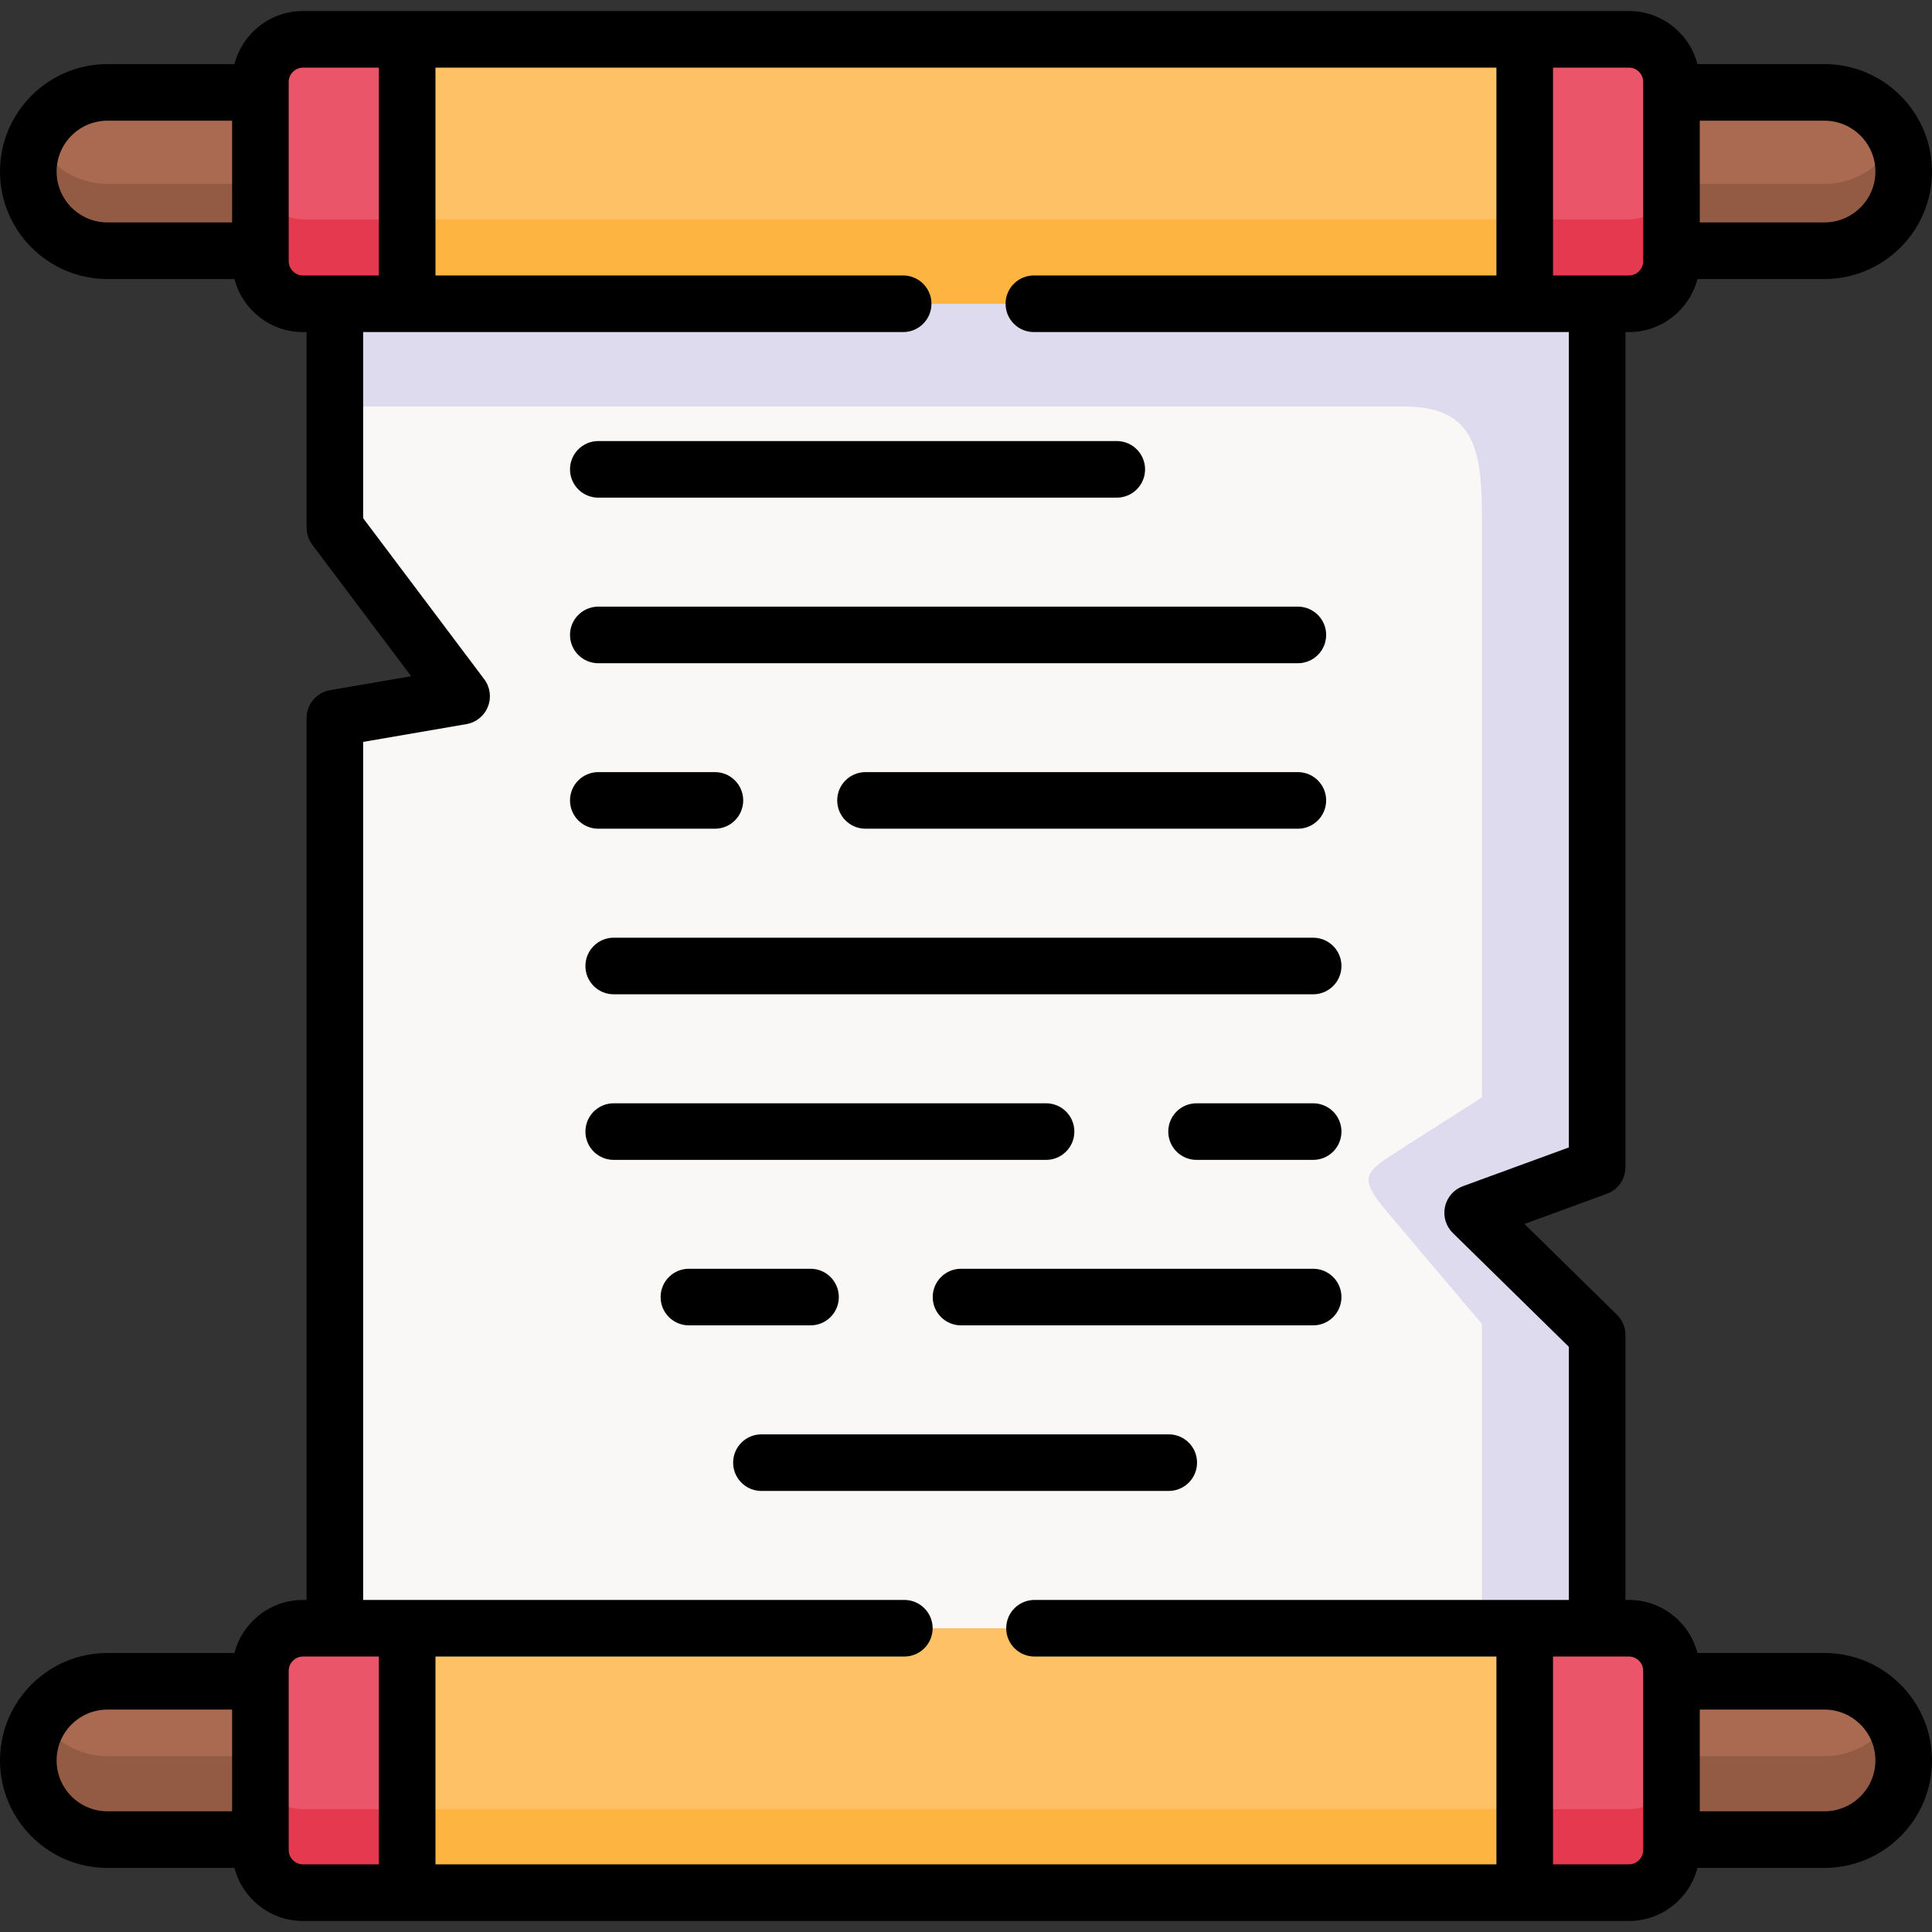
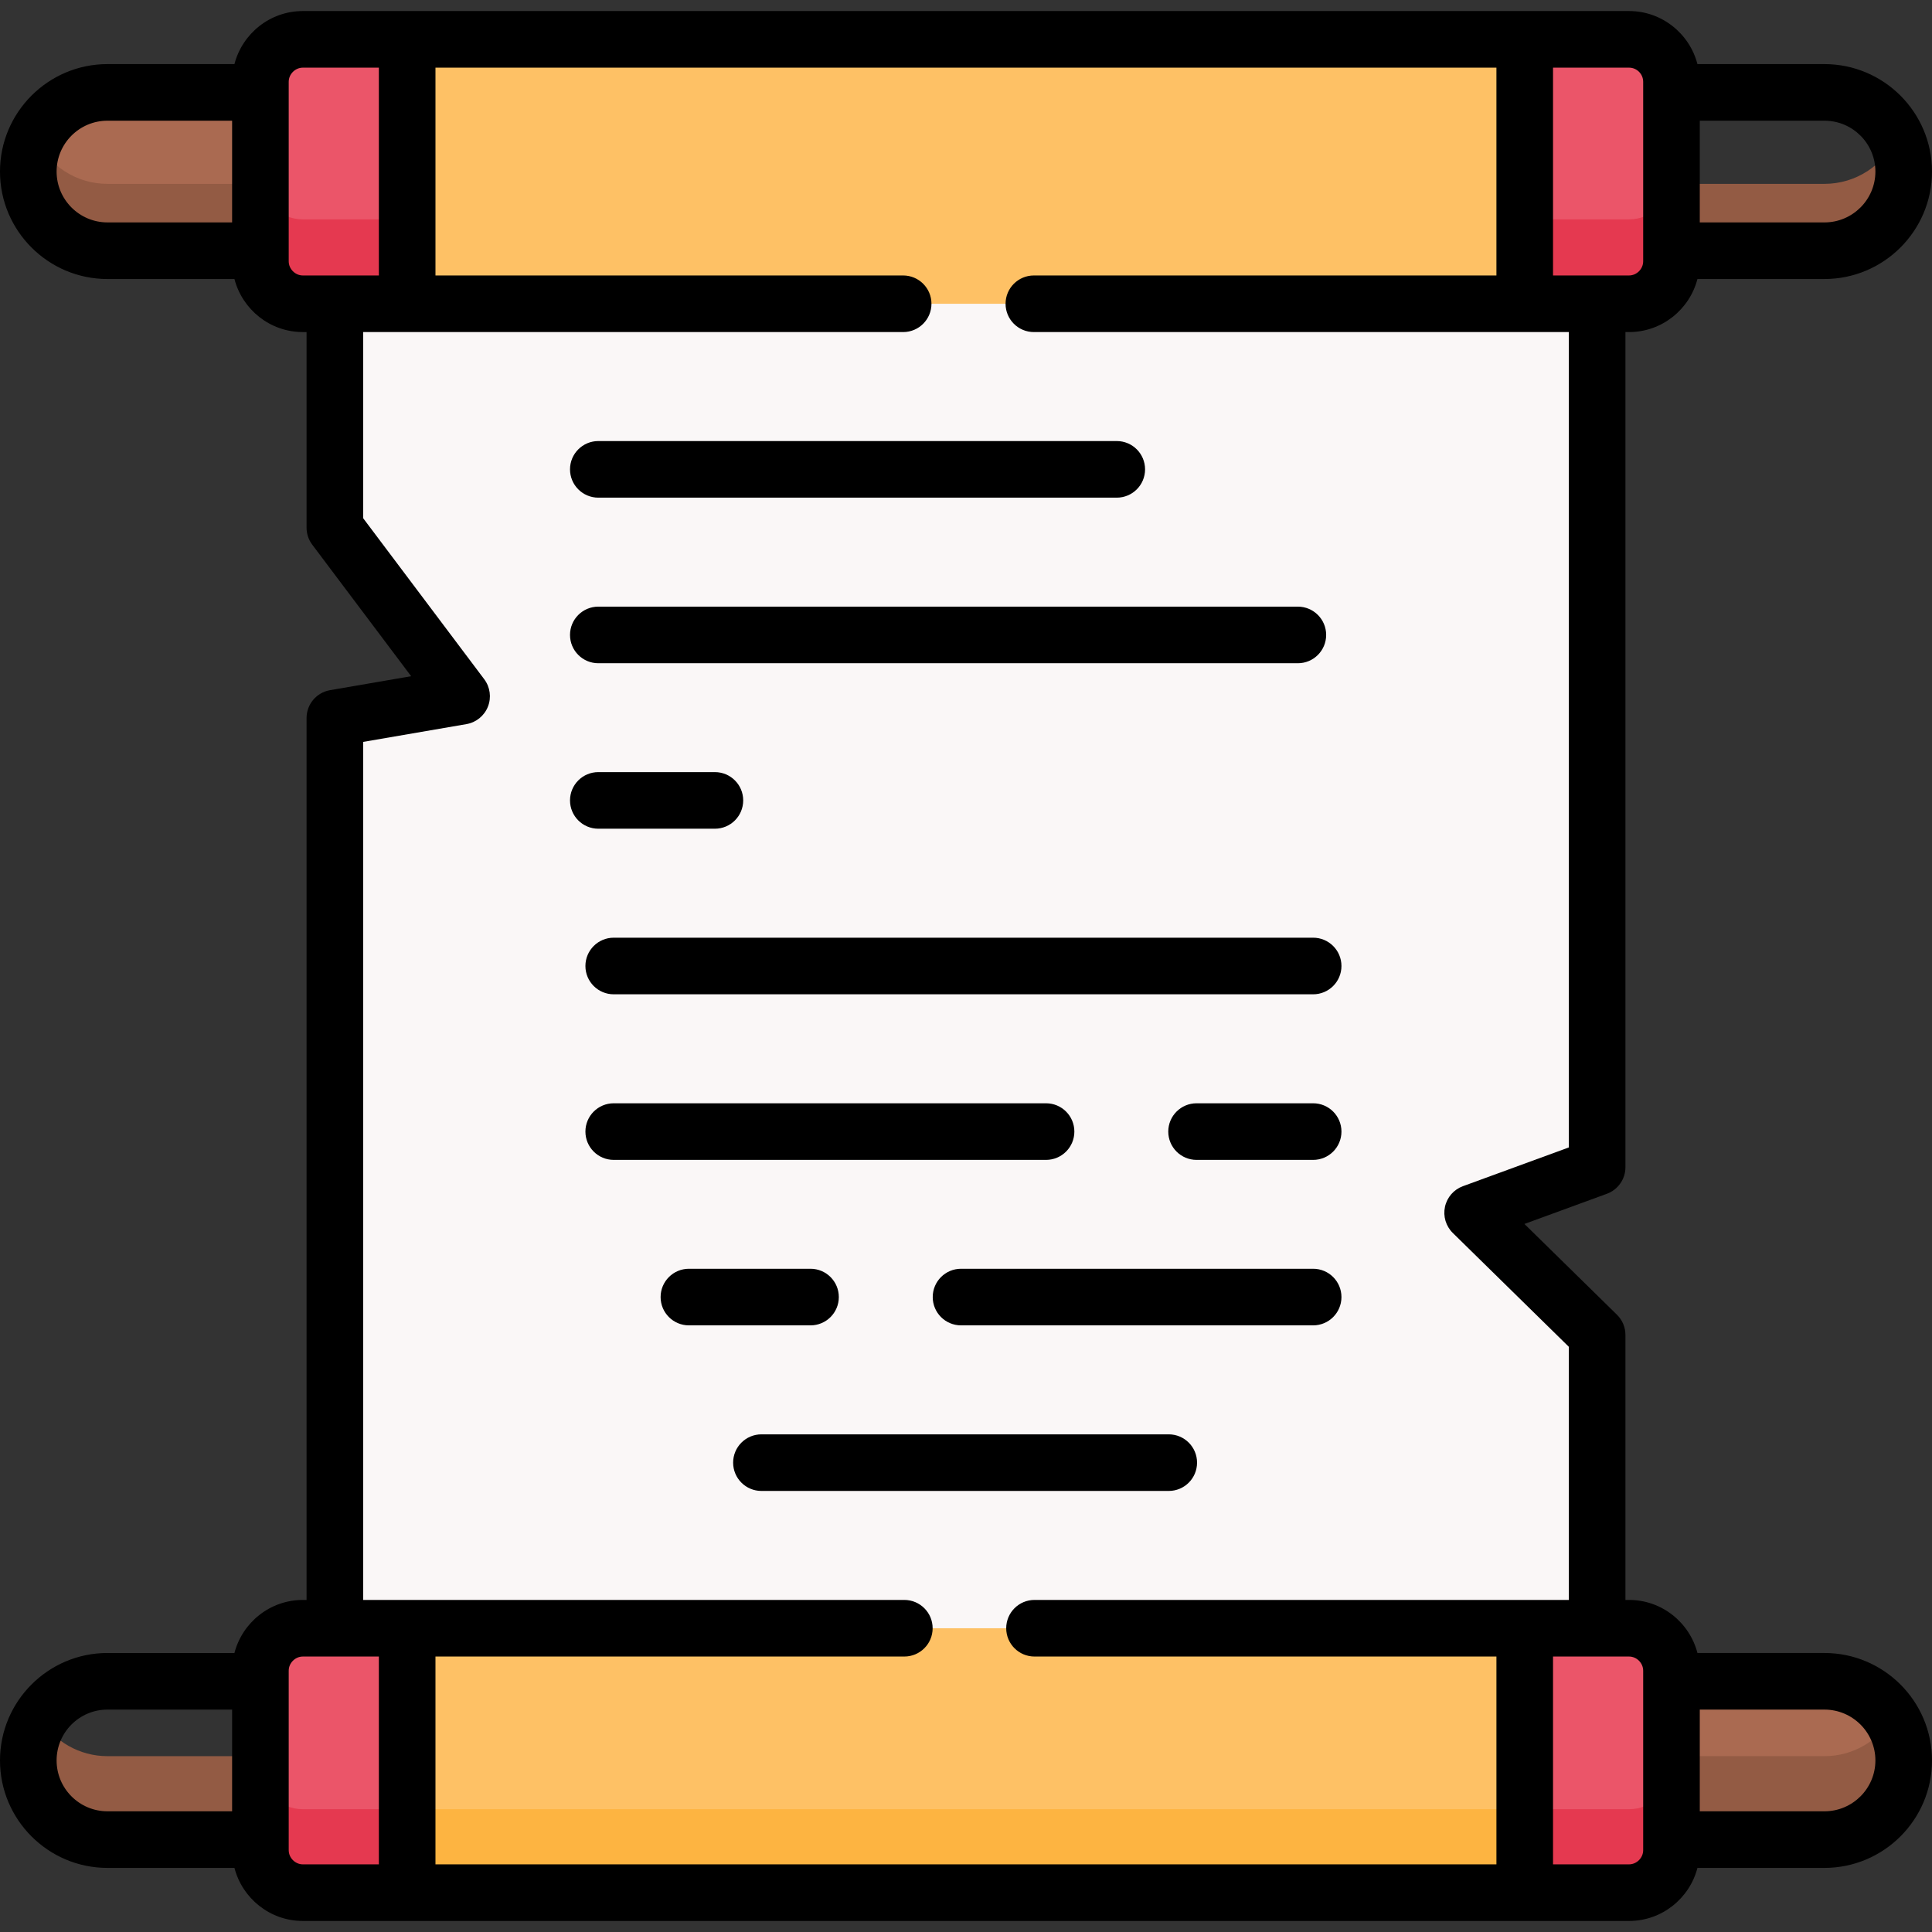
<svg xmlns="http://www.w3.org/2000/svg" id="Capa_1" enable-background="new 0 0 512 512" height="512" viewBox="0 0 512 512" width="512">
  <rect x="0" y="0" width="512" height="512" fill="#333333" stroke="none" />
  <g>
    <g>
      <g>
-         <path clip-rule="evenodd" d="m504.5 45.464c0 11.537-9.439 20.977-21.005 20.977h-40.535l-11.339-20.438 11.339-21.516h40.536c11.565 0 21.004 9.44 21.004 20.977z" fill="#aa6a51" fill-rule="evenodd" />
-       </g>
+         </g>
    </g>
    <g>
      <g>
        <path clip-rule="evenodd" d="m483.495 66.442c11.565 0 21.005-9.44 21.005-20.977 0-3.175-.709-6.151-1.984-8.844-3.345 7.144-10.63 12.104-19.021 12.104h-50.343l9.808 17.717z" fill="#935b44" fill-rule="evenodd" />
      </g>
    </g>
    <g>
      <g>
        <path clip-rule="evenodd" d="m69.012 24.487 11.339 21.346-11.339 20.609h-40.536c-11.537 0-20.976-9.44-20.976-20.977s9.439-20.977 20.976-20.977h40.536z" fill="#aa6a51" fill-rule="evenodd" />
      </g>
    </g>
    <g>
      <g>
        <path clip-rule="evenodd" d="m69.012 66.442 9.723-17.717h-50.259c-8.391 0-15.647-4.961-19.021-12.104-1.246 2.692-1.955 5.669-1.955 8.843 0 11.537 9.439 20.977 20.976 20.977h40.536z" fill="#935b44" fill-rule="evenodd" />
      </g>
    </g>
    <g>
      <g>
        <path clip-rule="evenodd" d="m423.259 353.77v87.735h-19.191-24.69-246.785-24.69-19.162v-251.214l33.591-5.783-33.591-44.675v-69.338h19.162 296.165 19.191v238.826l-32.996 12.076z" fill="#faf7f7" fill-rule="evenodd" />
      </g>
    </g>
    <g>
      <g>
-         <path clip-rule="evenodd" d="m423.259 441.505v-87.735l-32.995-32.373 32.995-12.076v-248.804h-19.191-11.338-284.827-19.162v47.198h9.666 273.629c20.58 0 20.693 14.004 20.693 32.599v150.524l-21.657 13.805c-9.468 6.038-11.395 7.2-3.317 16.697l24.973 29.538v90.626h11.339 19.192z" fill="#dedbee" fill-rule="evenodd" />
-       </g>
+         </g>
    </g>
    <g>
      <g>
        <path clip-rule="evenodd" d="m504.5 466.535c0 11.537-9.439 20.977-21.005 20.977h-40.535l-6.321-20.977 6.321-20.977h40.536c11.565 0 21.004 9.44 21.004 20.977z" fill="#aa6a51" fill-rule="evenodd" />
      </g>
    </g>
    <g>
      <g>
        <path clip-rule="evenodd" d="m442.96 69.248c0 6.18-5.046 11.254-11.254 11.254h-8.447-19.191l-18.794-35.633 18.794-34.442h27.638c6.208 0 11.254 5.046 11.254 11.254z" fill="#eb5569" fill-rule="evenodd" />
      </g>
    </g>
    <g>
      <g>
        <path clip-rule="evenodd" d="m107.903 10.427 22.677 35.009-22.677 35.066h-19.162-8.476c-6.18 0-11.254-5.074-11.254-11.254v-2.806-41.955-2.806c0-6.208 5.074-11.254 11.254-11.254z" fill="#eb5569" fill-rule="evenodd" />
      </g>
    </g>
    <g>
      <g>
-         <path clip-rule="evenodd" d="m79.018 445.558v41.954h-50.542c-11.537 0-20.976-9.44-20.976-20.977s9.439-20.977 20.976-20.977z" fill="#aa6a51" fill-rule="evenodd" />
-       </g>
+         </g>
    </g>
    <g>
      <g>
        <path clip-rule="evenodd" d="m107.903 80.502 14.485-22.366h-33.647-8.476c-6.151 0-11.225-5.046-11.254-11.197v19.503 2.806c0 6.18 5.074 11.254 11.254 11.254h8.476z" fill="#e53950" fill-rule="evenodd" />
      </g>
    </g>
    <g>
      <g>
        <path clip-rule="evenodd" d="m442.96 66.442v-19.588c0 6.208-5.046 11.282-11.254 11.282h-8.447-31.011l11.821 22.366h19.191 8.447c6.208 0 11.254-5.074 11.254-11.254v-2.806z" fill="#e53950" fill-rule="evenodd" />
      </g>
    </g>
    <g>
      <g>
        <path clip-rule="evenodd" d="m79.018 487.513v-19.305-2.806h-50.542c-7.483 0-14.088-3.969-17.83-9.922-1.984 3.232-3.146 7.002-3.146 11.055 0 11.537 9.439 20.977 20.976 20.977h50.542z" fill="#935b44" fill-rule="evenodd" />
      </g>
    </g>
    <g>
      <g>
        <path clip-rule="evenodd" d="m504.5 466.535c0-4.054-1.162-7.824-3.175-11.055-3.713 5.953-10.318 9.922-17.83 9.922h-46.517l5.981 22.111h40.536c11.566 0 21.005-9.44 21.005-20.978z" fill="#935b44" fill-rule="evenodd" />
      </g>
    </g>
    <g>
      <g>
        <path clip-rule="evenodd" d="m107.903 431.498 27.213 36.71-27.213 33.365h-27.637c-6.18 0-11.254-5.046-11.254-11.254v-2.806-41.954-2.806c0-6.18 5.074-11.254 11.254-11.254h8.476 19.161z" fill="#eb5569" fill-rule="evenodd" />
      </g>
    </g>
    <g>
      <g>
        <path clip-rule="evenodd" d="m107.903 501.573 18.028-22.111h-45.665c-6.18 0-11.254-5.046-11.254-11.254v19.305 2.806c0 6.208 5.074 11.254 11.254 11.254z" fill="#e53950" fill-rule="evenodd" />
      </g>
    </g>
    <g>
      <g>
        <path clip-rule="evenodd" d="m442.96 445.558v19.134 22.82 2.806c0 6.18-5.046 11.254-11.254 11.254h-27.638l-18.794-33.365 18.794-36.71h19.191 8.447c6.208 0 11.254 5.074 11.254 11.254z" fill="#eb5569" fill-rule="evenodd" />
      </g>
    </g>
    <g>
      <g>
        <path clip-rule="evenodd" d="m442.96 487.513v-19.305c0 6.208-5.046 11.254-11.254 11.254h-40.082l12.444 22.111h27.638c6.208 0 11.254-5.074 11.254-11.254z" fill="#e53950" fill-rule="evenodd" />
      </g>
    </g>
    <g>
      <g>
        <path clip-rule="evenodd" d="m107.903 10.427h296.165v70.075h-296.165z" fill="#fec165" fill-rule="evenodd" />
      </g>
    </g>
    <g>
      <g>
-         <path clip-rule="evenodd" d="m404.068 58.136h-296.165v22.366h284.827 11.338z" fill="#fdb441" fill-rule="evenodd" />
-       </g>
+         </g>
    </g>
    <g>
      <g>
        <path clip-rule="evenodd" d="m404.068 501.573h-296.165v-70.075h24.69 246.785 24.69z" fill="#fec165" fill-rule="evenodd" />
      </g>
    </g>
    <g>
      <g>
        <path clip-rule="evenodd" d="m107.903 479.462h296.165v22.111h-296.165z" fill="#fdb441" fill-rule="evenodd" />
      </g>
    </g>
    <g>
      <g>
        <path d="m309.731 380.116h-107.944c-4.142 0-7.5 3.357-7.5 7.5s3.358 7.5 7.5 7.5h107.944c4.142 0 7.5-3.357 7.5-7.5s-3.358-7.5-7.5-7.5z" />
      </g>
      <g>
        <path d="m347.999 336.235h-93.317c-4.142 0-7.5 3.357-7.5 7.5s3.358 7.5 7.5 7.5h93.317c4.142 0 7.5-3.357 7.5-7.5s-3.358-7.5-7.5-7.5z" />
      </g>
      <g>
        <path d="m222.298 343.735c0-4.143-3.358-7.5-7.5-7.5h-32.23c-4.142 0-7.5 3.357-7.5 7.5s3.358 7.5 7.5 7.5h32.23c4.142 0 7.5-3.357 7.5-7.5z" />
      </g>
      <g>
        <path d="m284.717 299.882c0-4.143-3.358-7.5-7.5-7.5h-114.576c-4.142 0-7.5 3.357-7.5 7.5s3.358 7.5 7.5 7.5h114.577c4.141 0 7.499-3.358 7.499-7.5z" />
      </g>
      <g>
        <path d="m347.999 292.382h-30.897c-4.142 0-7.5 3.357-7.5 7.5s3.358 7.5 7.5 7.5h30.897c4.142 0 7.5-3.357 7.5-7.5s-3.358-7.5-7.5-7.5z" />
      </g>
      <g>
        <path d="m162.641 248.5c-4.142 0-7.5 3.357-7.5 7.5s3.358 7.5 7.5 7.5h185.358c4.142 0 7.5-3.357 7.5-7.5s-3.358-7.5-7.5-7.5z" />
      </g>
      <g>
        <path d="m158.559 175.765h185.387c4.142 0 7.5-3.357 7.5-7.5s-3.358-7.5-7.5-7.5h-185.387c-4.142 0-7.5 3.357-7.5 7.5s3.358 7.5 7.5 7.5z" />
      </g>
      <g>
        <path d="m158.559 131.884h137.396c4.142 0 7.5-3.357 7.5-7.5s-3.358-7.5-7.5-7.5h-137.396c-4.142 0-7.5 3.357-7.5 7.5s3.358 7.5 7.5 7.5z" />
      </g>
      <g>
        <path d="m158.559 219.618h30.898c4.142 0 7.5-3.357 7.5-7.5s-3.358-7.5-7.5-7.5h-30.898c-4.142 0-7.5 3.357-7.5 7.5s3.358 7.5 7.5 7.5z" />
      </g>
      <g>
-         <path d="m343.945 219.618c4.142 0 7.5-3.357 7.5-7.5s-3.358-7.5-7.5-7.5h-114.576c-4.142 0-7.5 3.357-7.5 7.5s3.358 7.5 7.5 7.5z" />
-       </g>
+         </g>
      <g>
        <path d="m483.495 438.059h-33.654c-2.092-8.073-9.417-14.061-18.135-14.061h-.947v-70.228c0-2.014-.81-3.943-2.248-5.354l-24.52-24.057 21.845-7.995c2.957-1.082 4.922-3.895 4.922-7.043v-221.319h.947c8.718 0 16.043-5.988 18.135-14.061h33.654c15.718 0 28.505-12.774 28.505-28.477s-12.787-28.478-28.505-28.478h-33.654c-2.092-8.073-9.417-14.061-18.135-14.061h-351.439c-8.718 0-16.043 5.988-18.135 14.061h-33.654c-15.703.001-28.477 12.777-28.477 28.479s12.774 28.477 28.477 28.477h33.654c2.092 8.073 9.417 14.061 18.135 14.061h.976v51.831c0 1.626.528 3.208 1.505 4.507l26.211 34.86-21.489 3.699c-3.598.62-6.228 3.74-6.228 7.392v233.707h-.976c-8.718 0-16.043 5.988-18.135 14.061h-33.653c-15.703-.001-28.477 12.773-28.477 28.475s12.774 28.478 28.477 28.478h33.654c2.092 8.073 9.417 14.061 18.135 14.061h351.44c8.718 0 16.043-5.988 18.135-14.061h33.654c15.718 0 28.505-12.775 28.505-28.478s-12.787-28.476-28.505-28.476zm13.505-392.594c0 7.431-6.058 13.477-13.505 13.477h-33.036v-26.955h33.036c7.447 0 13.505 6.046 13.505 13.478zm-61.541-23.784v47.567c0 2.035-1.719 3.754-3.753 3.754h-20.138v-55.075h20.138c2.07 0 3.753 1.683 3.753 3.754zm-420.459 23.784c0-7.432 6.045-13.478 13.477-13.478h33.036v26.954h-33.036c-7.432 0-13.477-6.045-13.477-13.476zm61.512 23.783v-47.567c0-2.035 1.719-3.754 3.753-3.754h20.138v55.075h-20.137c-2.035 0-3.754-1.719-3.754-3.754zm19.729 127.362 27.363-4.711c2.576-.443 4.735-2.196 5.699-4.625.964-2.43.594-5.185-.977-7.273l-32.085-42.673v-49.326h143.105c4.142 0 7.5-3.357 7.5-7.5s-3.358-7.5-7.5-7.5h-123.943v-55.075h281.165v55.075h-122.582c-4.142 0-7.5 3.357-7.5 7.5s3.358 7.5 7.5 7.5h141.773v216.078l-28.073 10.274c-2.417.884-4.211 2.946-4.754 5.461-.542 2.516.242 5.134 2.079 6.936l30.748 30.167v67.08h-141.603c-4.142 0-7.5 3.357-7.5 7.5s3.358 7.5 7.5 7.5h122.413v55.075h-281.166v-55.075h124.255c4.142 0 7.5-3.357 7.5-7.5s-3.358-7.5-7.5-7.5h-143.417zm-81.241 269.925c0-7.431 6.045-13.477 13.477-13.477h33.036v26.954h-33.036c-7.432.001-13.477-6.045-13.477-13.477zm61.512 23.784v-47.567c0-2.035 1.719-3.754 3.753-3.754h20.138v55.075h-20.137c-2.035 0-3.754-1.719-3.754-3.754zm358.947 0c0 2.035-1.719 3.754-3.753 3.754h-20.138v-55.075h20.138c2.035 0 3.753 1.719 3.753 3.754zm48.036-10.306h-33.036v-26.954h33.036c7.447 0 13.505 6.046 13.505 13.477s-6.058 13.477-13.505 13.477z" />
      </g>
    </g>
  </g>
</svg>